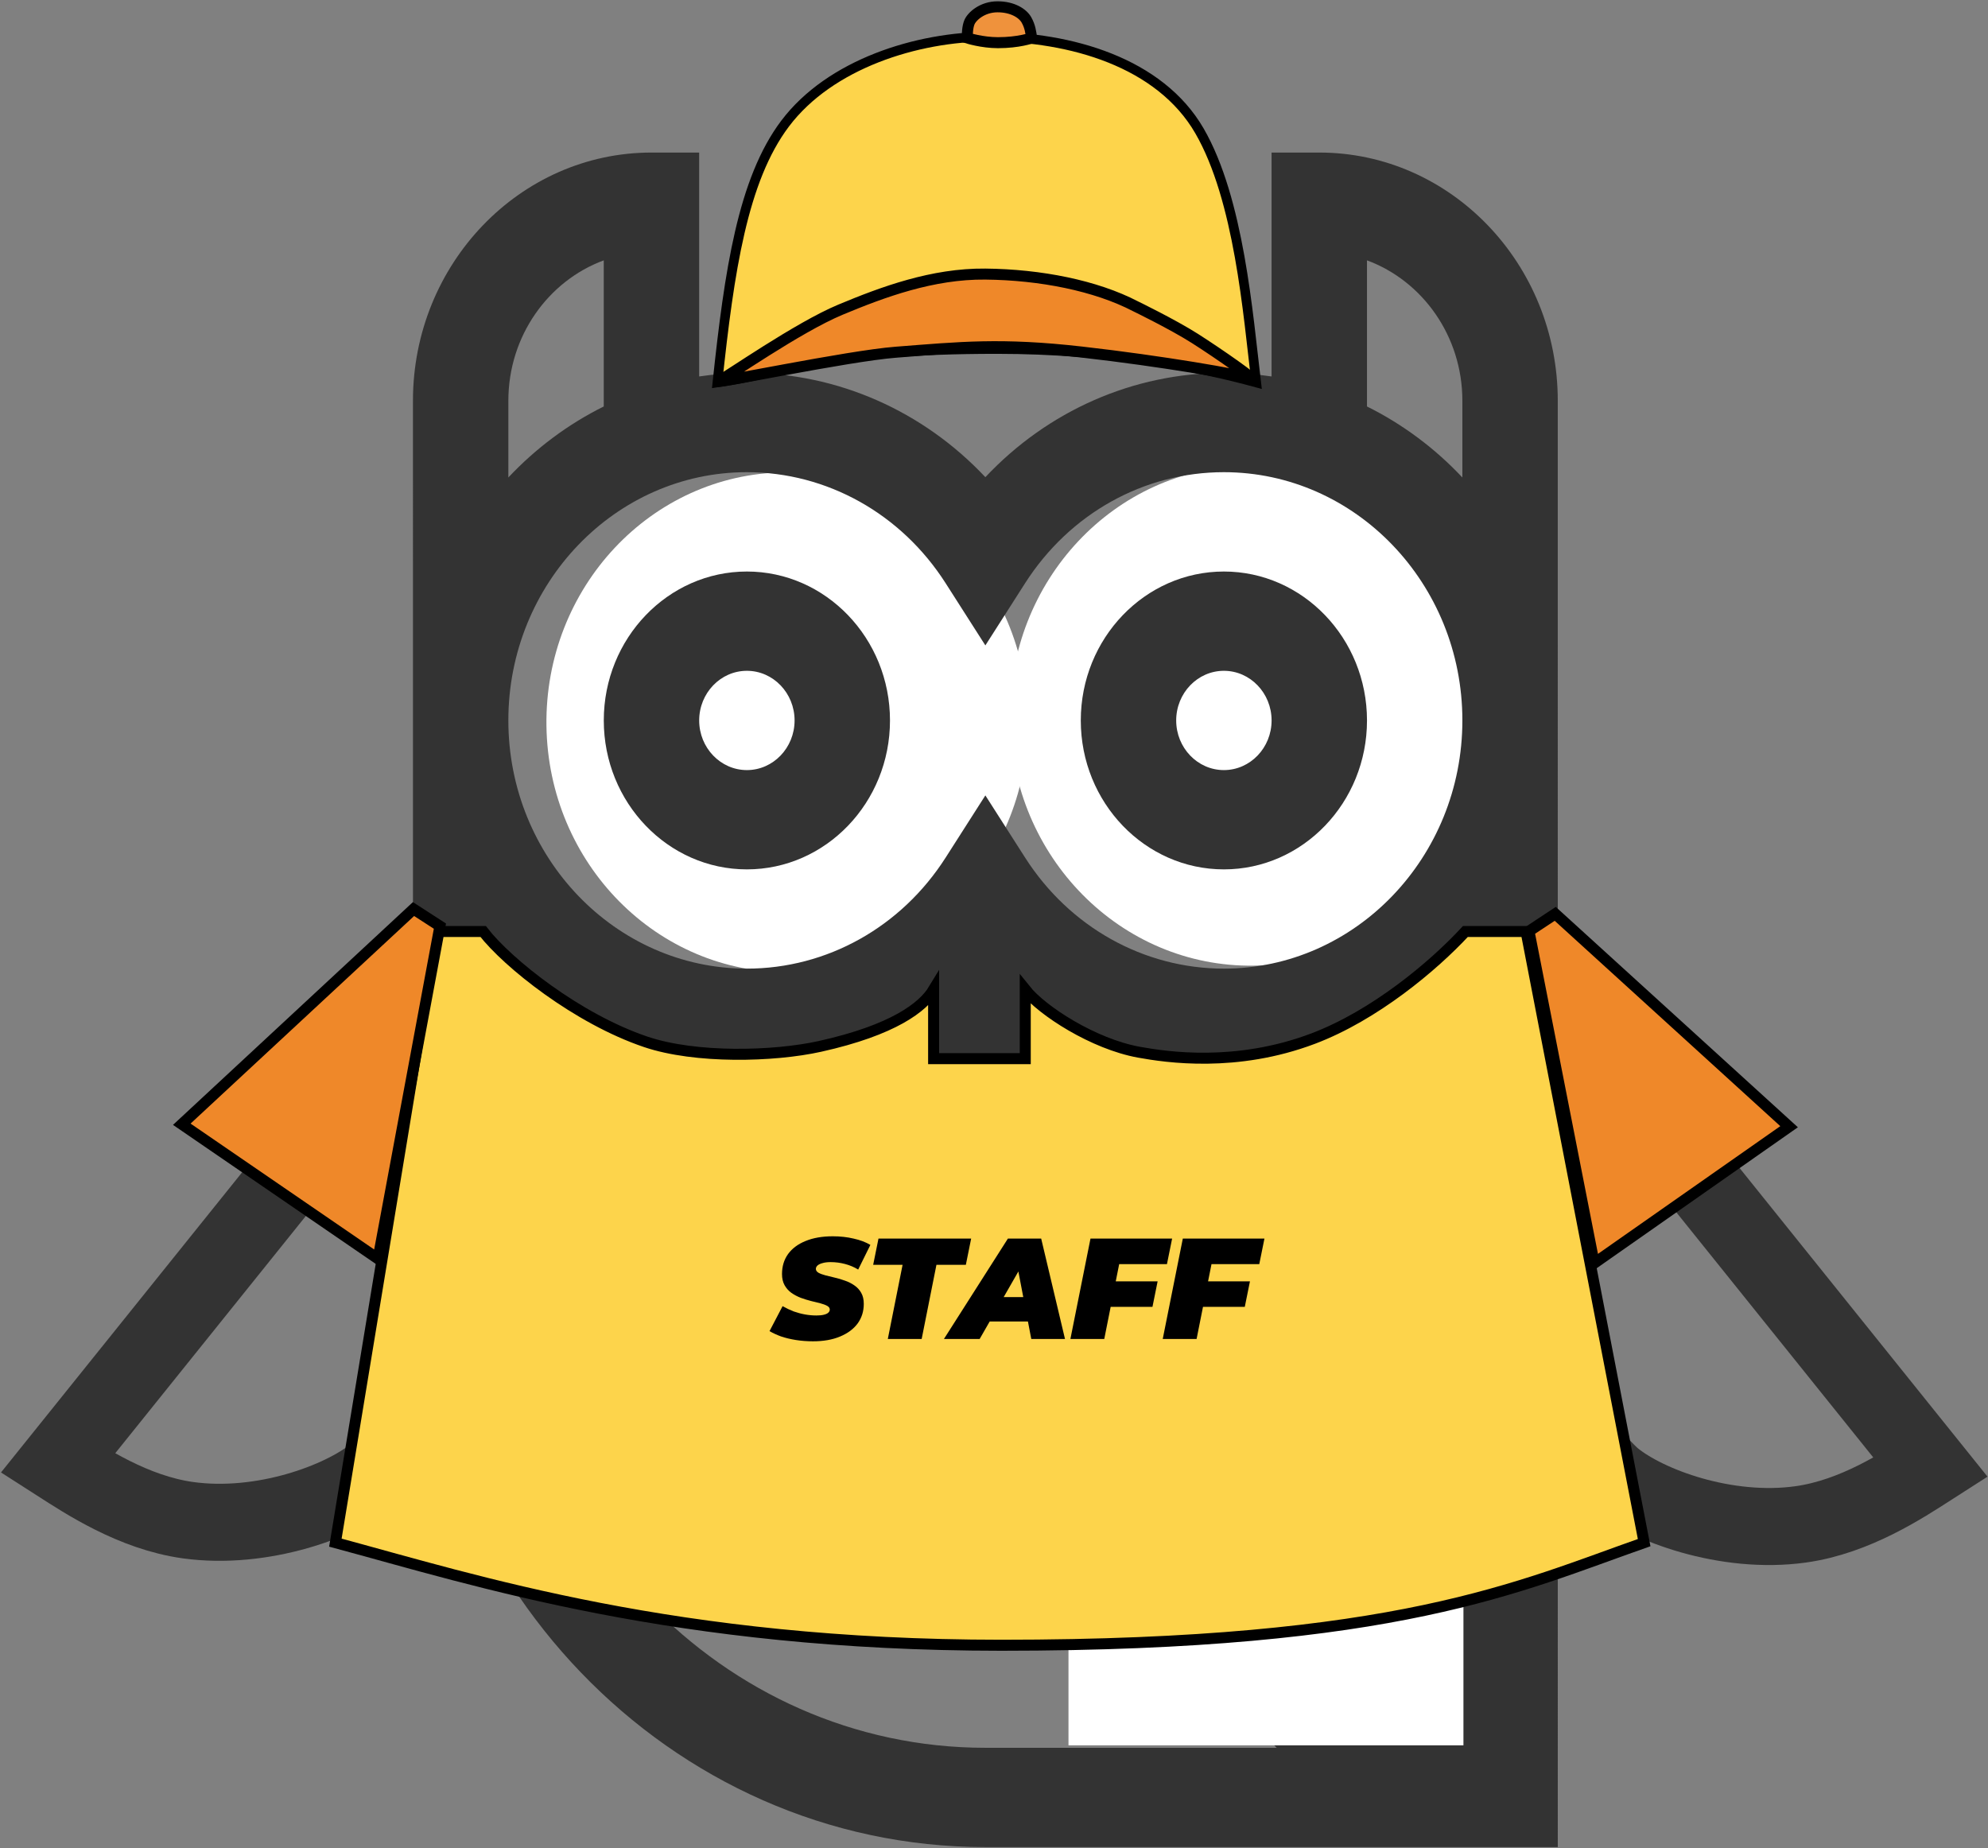
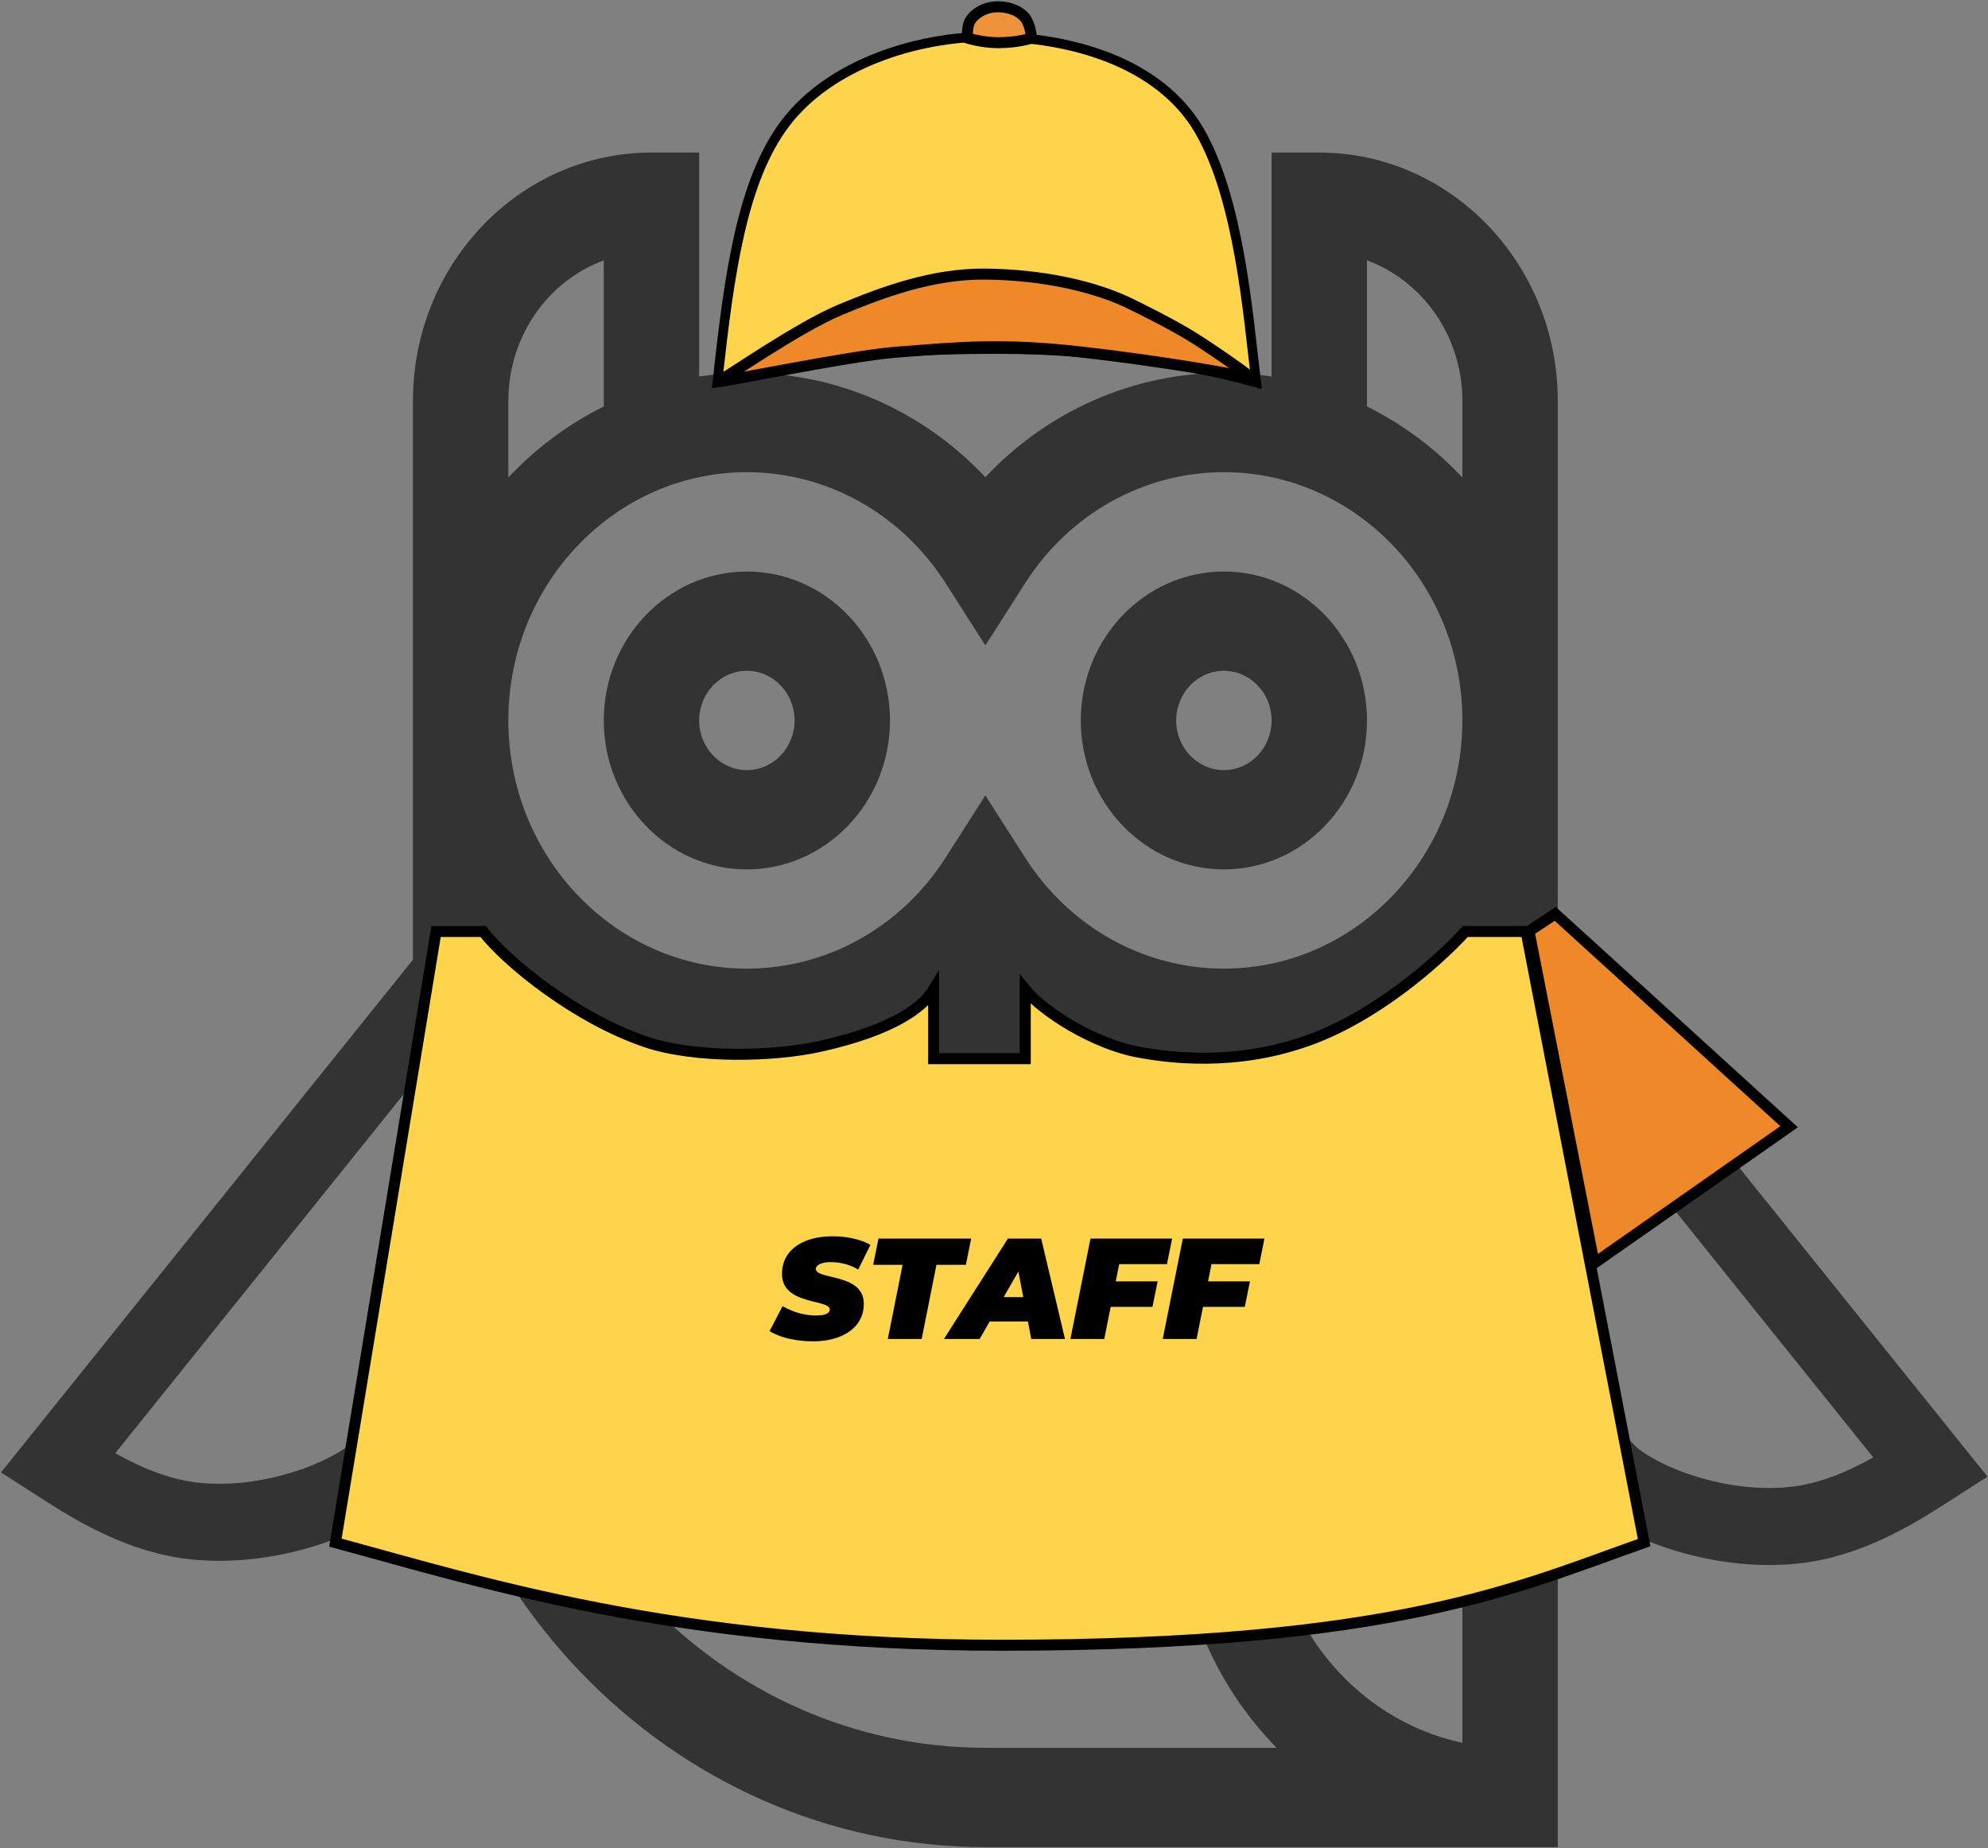
<svg xmlns="http://www.w3.org/2000/svg" width="584" height="543" viewBox="0 0 584 543" fill="none">
  <rect x="0" y="0" width="584" height="543" fill="#808080" stroke="none" />
-   <ellipse cx="70.698" cy="73.421" rx="70.698" ry="73.421" transform="matrix(1 -0.014 0.013 1 159.571 139.754)" fill="white" />
-   <ellipse cx="70.698" cy="73.421" rx="70.698" ry="73.421" transform="matrix(1 -0.014 0.013 1 295.726 137.828)" fill="white" />
  <path d="M219.406 167.895C242.586 167.895 261.445 187.522 261.445 211.647C261.445 235.771 242.587 255.398 219.407 255.398C196.227 255.398 177.369 235.771 177.369 211.647C177.368 187.522 196.227 167.895 219.406 167.895ZM219.407 226.23C227.133 226.23 233.419 219.688 233.419 211.647C233.419 203.605 227.133 197.063 219.407 197.063C211.68 197.063 205.394 203.605 205.394 211.647C205.394 219.688 211.68 226.23 219.407 226.23Z" fill="#333333" />
  <path d="M191.373 44.816L205.386 44.816L205.387 110.591C209.965 109.907 214.642 109.545 219.399 109.545C246.069 109.545 271.183 120.737 289.463 140.177C307.743 120.737 332.857 109.545 359.527 109.545C364.284 109.545 368.961 109.907 373.539 110.591L373.539 44.816H387.552C426.185 44.816 457.615 77.528 457.616 117.736L457.619 542.617H289.466C196.747 542.617 121.313 464.108 121.312 367.609L121.311 211.671C121.311 211.658 121.311 211.646 121.311 211.633C121.311 211.62 121.311 211.608 121.311 211.596L121.31 117.736C121.31 77.528 152.74 44.816 191.373 44.816ZM429.59 117.736C429.59 98.723 417.876 82.502 401.565 76.483L401.565 119.409C412.067 124.615 421.542 131.709 429.59 140.265L429.59 117.736ZM429.593 511.982L429.591 283.001C414.865 298.658 395.352 309.414 373.541 312.675L373.542 440.529C373.542 475.743 397.651 505.206 429.593 511.982ZM149.337 367.609C149.338 448.025 212.2 513.449 289.466 513.449H375.033C356.832 494.905 345.516 469.069 345.516 440.529L345.515 312.675C330.288 310.4 315.922 304.452 303.477 295.425L303.477 313.721H275.452L275.452 295.425C259.244 307.18 239.779 313.721 219.401 313.721C191.979 313.721 167.155 301.945 149.337 283.002L149.337 367.609ZM149.336 211.651C149.346 251.851 180.773 284.553 219.401 284.553C242.92 284.553 264.749 272.36 277.794 251.936L289.464 233.665L301.134 251.936C314.179 272.36 336.009 284.553 359.528 284.553C398.161 284.553 429.591 251.841 429.591 211.633C429.591 171.425 398.16 138.713 359.527 138.713C336.007 138.713 314.178 150.906 301.133 171.33L289.464 189.6L277.794 171.33C264.749 150.906 242.919 138.713 219.4 138.713C180.772 138.713 149.346 171.415 149.336 211.614L149.336 211.651ZM149.336 140.265C157.384 131.709 166.859 124.615 177.361 119.409L177.361 76.483C161.049 82.502 149.336 98.723 149.336 117.736L149.336 140.265Z" fill="#333333" />
  <path d="M359.533 167.895C382.713 167.895 401.571 187.522 401.572 211.647C401.572 235.771 382.714 255.398 359.534 255.398C336.354 255.398 317.495 235.771 317.495 211.647C317.495 187.522 336.353 167.895 359.533 167.895ZM359.533 226.23C367.26 226.23 373.546 219.688 373.546 211.647C373.546 203.605 367.26 197.063 359.533 197.063C351.807 197.063 345.521 203.605 345.521 211.647C345.521 219.688 351.807 226.23 359.533 226.23Z" fill="#333333" />
  <path d="M17 429.832L139.153 277.778L198.228 328.938C172.181 360.925 118.111 426.512 110.208 432.954C100.329 441.008 77.092 449.623 55.204 446.582C39.152 444.351 25.077 435.012 17 429.832Z" stroke="#333333" stroke-width="22.631" />
  <path d="M567.155 431.07L445.002 279.016L385.927 330.176C411.974 362.164 466.044 427.75 473.947 434.193C483.826 442.246 507.063 450.862 528.951 447.82C545.003 445.589 559.079 436.25 567.155 431.07Z" stroke="#333333" stroke-width="22.631" />
-   <rect x="313.882" y="309.875" width="116.022" height="202.849" fill="white" />
  <path d="M230.635 36.305C218.163 52.85 214.243 79.568 210.75 112.352C233.098 109.072 242.356 102.531 292.874 102.531C326.206 102.531 352.363 107.8 369.023 112.352C366.605 92.198 364.014 58.609 352.363 38.455C340.712 18.301 314.474 10.777 290.559 10.777C269.315 10.777 243.802 18.839 230.635 36.305Z" fill="#FDD44B" stroke="black" stroke-width="2.829" />
  <path d="M246.861 90.989C234.351 96.208 213.474 110.871 211.112 111.961C208.75 113.051 248.995 104.566 263.164 103.471C282.153 102.003 294.004 100.726 317.764 103.422C341.524 106.117 364.641 110.144 367.366 111.234C370.091 112.325 358.199 103.994 351.014 99.424C344.478 95.267 333.572 89.977 333.572 89.977C321.927 83.907 305.653 80.673 289.438 80.516C273.959 80.365 259.371 85.77 246.861 90.989Z" fill="#EF8829" stroke="black" stroke-width="3.233" />
  <path d="M284.801 6.49C284.193 7.883 284.125 10.186 284.168 11.164C284.168 11.164 288.477 12.538 293.167 12.538C299.251 12.538 303.053 11.164 303.053 11.164C302.8 9.422 302.617 7.773 301.532 5.849C300.448 3.924 297.476 2 293.04 2C288.604 2 285.562 4.749 284.801 6.49Z" fill="#EF923C" stroke="black" stroke-width="3.233" />
  <path d="M189.71 306.066C169.583 299.27 149.14 282.938 141.936 273.648H128.097L98.523 453.179C140.041 464.364 198.431 483.322 294.168 483.322C410.569 483.322 446.209 466.07 482.988 453.179L448.295 273.648H430.474C420.995 283.886 403.782 298.294 385.734 305.118C363.174 313.649 342.7 310.582 334.548 309.1C321.202 306.673 306.174 296.967 301.182 290.71V310.995H274.262V290.71C271.166 295.829 262.512 302.59 240.896 307.393C227.247 310.427 204.308 310.995 189.71 306.066Z" fill="#FDD44B" stroke="black" stroke-width="3.233" />
-   <path d="M121.472 267.051L129.233 272.068L111.051 369.802L53.402 330.267L121.472 267.051Z" fill="#EF8829" stroke="black" stroke-width="3.233" />
  <path d="M456.87 268.459L449.16 273.553L468.314 371.102L525.567 330.994L456.87 268.459Z" fill="#EF8829" stroke="black" stroke-width="3.233" />
  <path d="M238.828 394.034C237.086 394.034 235.414 393.907 233.813 393.654C232.211 393.402 230.75 393.05 229.43 392.601C228.137 392.123 227.013 391.603 226.058 391.041L229.893 383.709C230.989 384.327 232.085 384.846 233.18 385.268C234.304 385.661 235.414 385.956 236.51 386.153C237.634 386.35 238.743 386.448 239.839 386.448C240.71 386.448 241.427 386.378 241.988 386.237C242.578 386.097 243.014 385.9 243.295 385.647C243.604 385.366 243.758 385.057 243.758 384.72C243.758 384.27 243.506 383.905 243 383.624C242.494 383.343 241.82 383.09 240.977 382.866C240.162 382.641 239.249 382.416 238.238 382.191C237.254 381.939 236.257 381.629 235.245 381.264C234.234 380.871 233.307 380.379 232.464 379.789C231.649 379.199 230.989 378.455 230.483 377.556C229.978 376.657 229.725 375.561 229.725 374.268C229.725 372.021 230.315 370.068 231.495 368.41C232.703 366.753 234.417 365.474 236.636 364.575C238.884 363.648 241.553 363.185 244.643 363.185C246.835 363.185 248.872 363.409 250.754 363.859C252.665 364.28 254.308 364.899 255.685 365.713L252.103 372.962C250.923 372.231 249.63 371.684 248.226 371.318C246.849 370.953 245.444 370.771 244.011 370.771C243.056 370.771 242.255 370.869 241.609 371.066C240.963 371.234 240.471 371.473 240.134 371.782C239.825 372.091 239.671 372.414 239.671 372.751C239.671 373.201 239.923 373.58 240.429 373.889C240.935 374.17 241.609 374.423 242.452 374.648C243.295 374.844 244.208 375.069 245.191 375.322C246.203 375.547 247.2 375.842 248.184 376.207C249.195 376.544 250.122 377.008 250.965 377.598C251.808 378.16 252.482 378.89 252.988 379.789C253.494 380.66 253.746 381.742 253.746 383.034C253.746 385.226 253.142 387.15 251.934 388.808C250.726 390.437 248.998 391.716 246.751 392.643C244.531 393.57 241.89 394.034 238.828 394.034ZM260.804 393.359L265.145 371.571H256.505L258.064 363.859H285.289L283.73 371.571H275.09L270.75 393.359H260.804ZM277.288 393.359L296.084 363.859H305.861L312.857 393.359H302.953L298.191 368.453H302.068L287.782 393.359H277.288ZM285.969 388.218L289.931 381.053H303.501L304.597 388.218H285.969ZM327.087 376.418H340.067L338.55 383.919H325.612L327.087 376.418ZM324.39 393.359H314.444L320.344 363.859H344.324L342.807 371.361H328.773L324.39 393.359ZM354.209 376.418H367.189L365.672 383.919H352.734L354.209 376.418ZM351.512 393.359H341.566L347.466 363.859H371.445L369.928 371.361H355.894L351.512 393.359Z" fill="black" />
</svg>